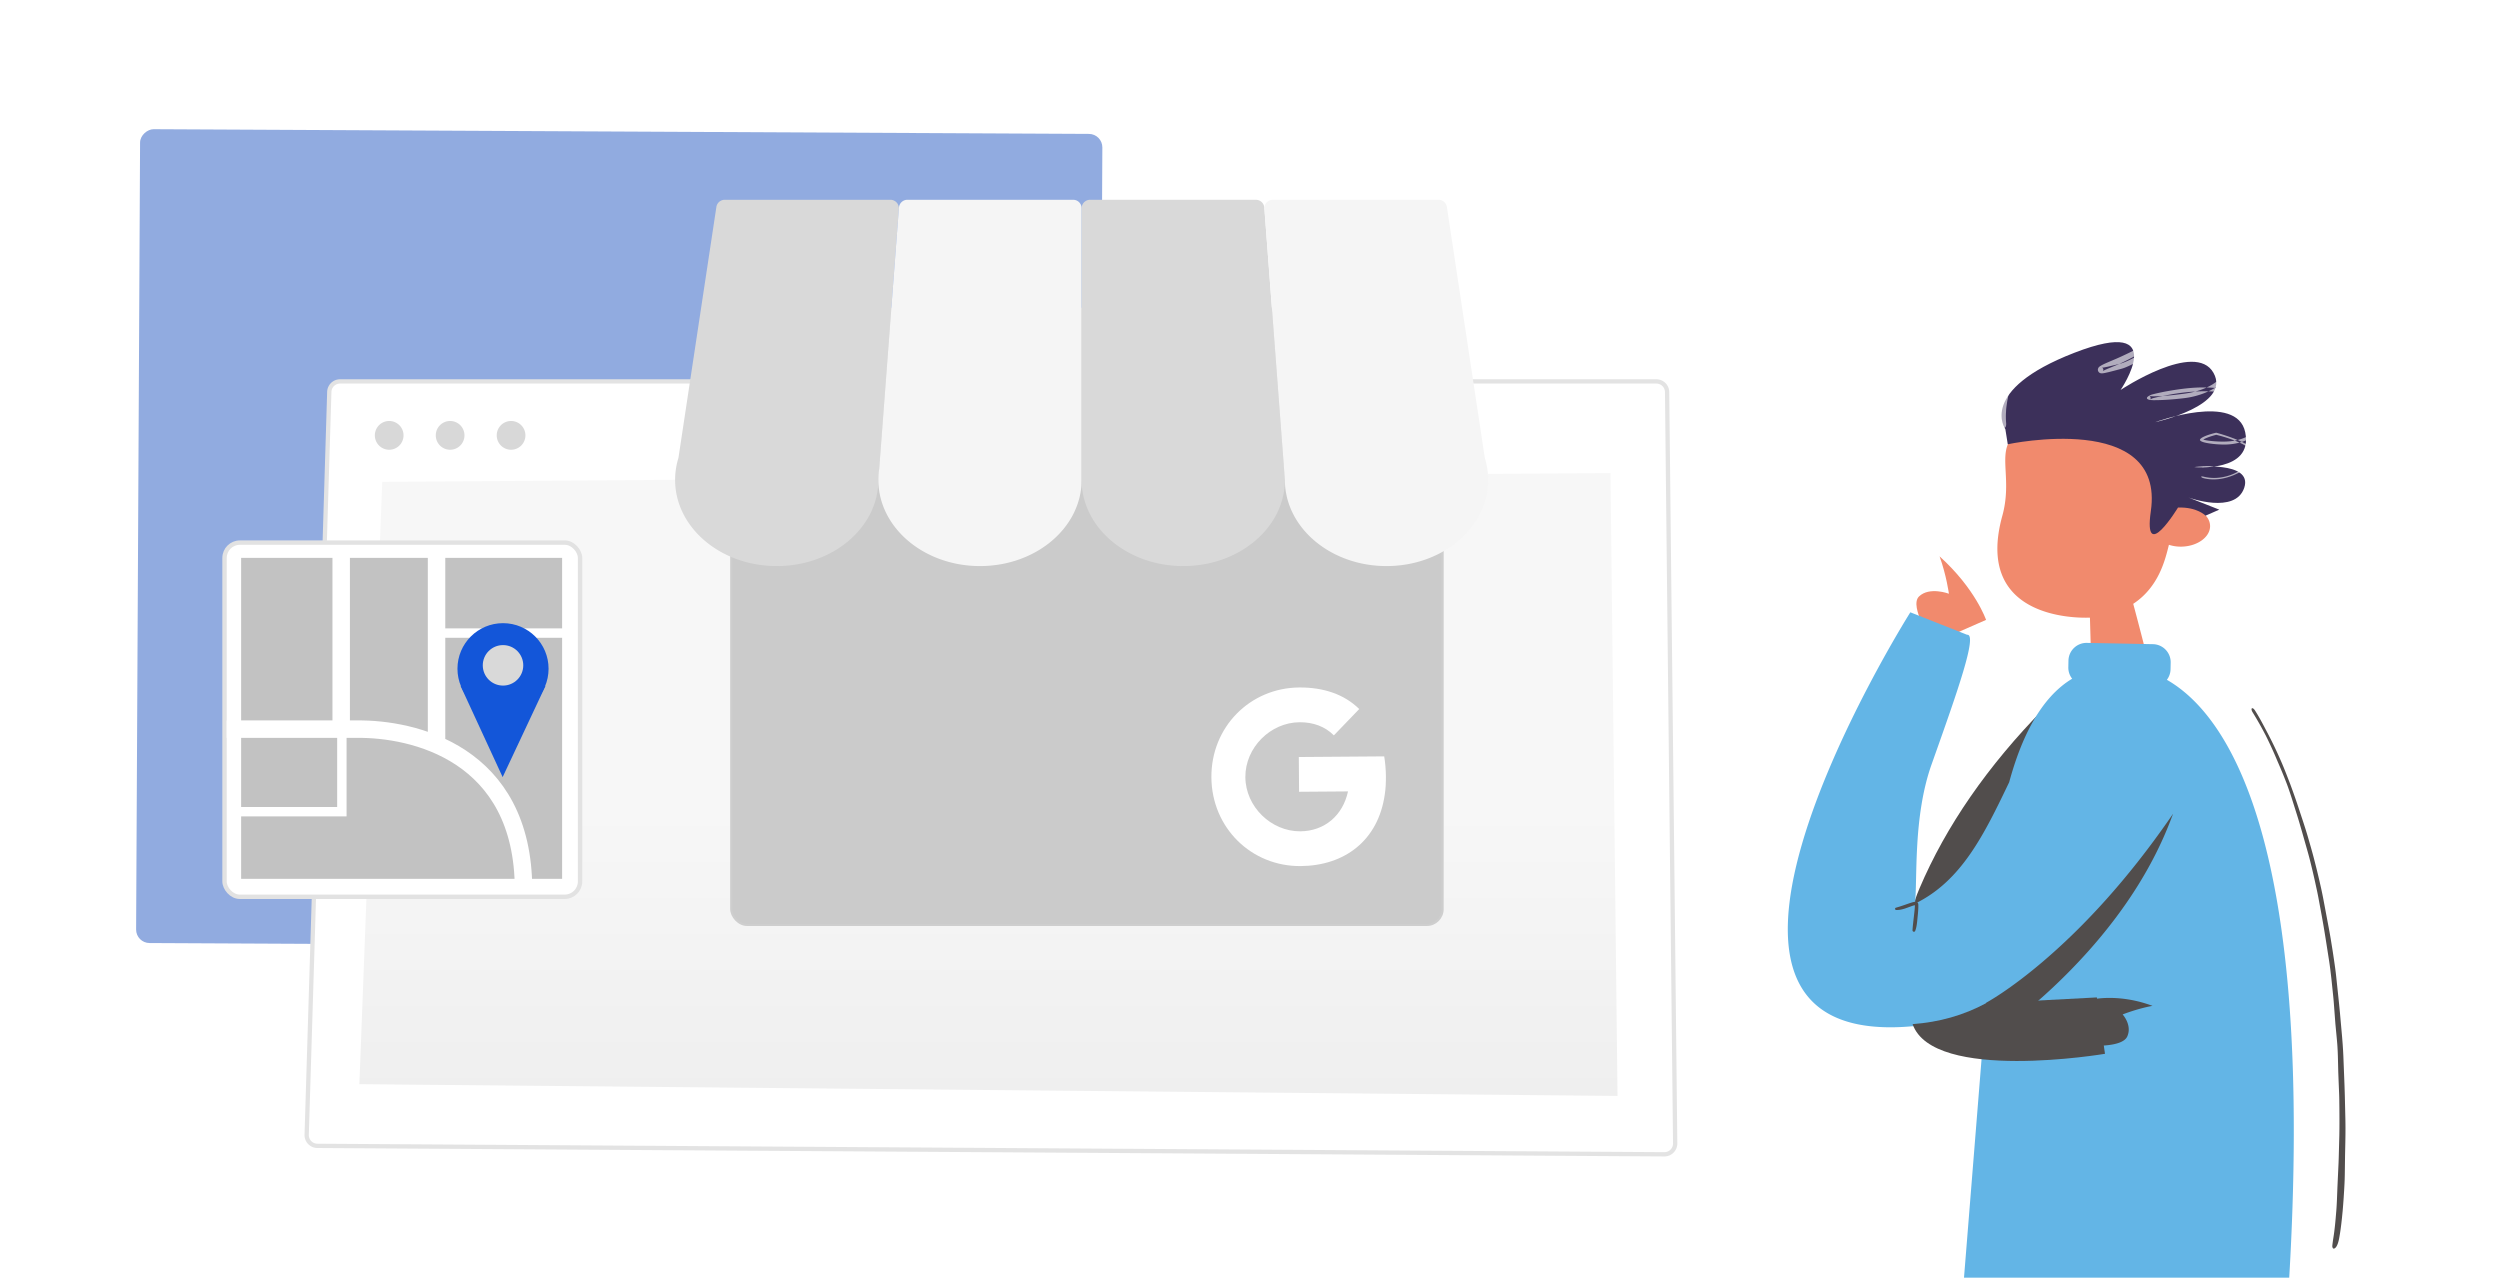
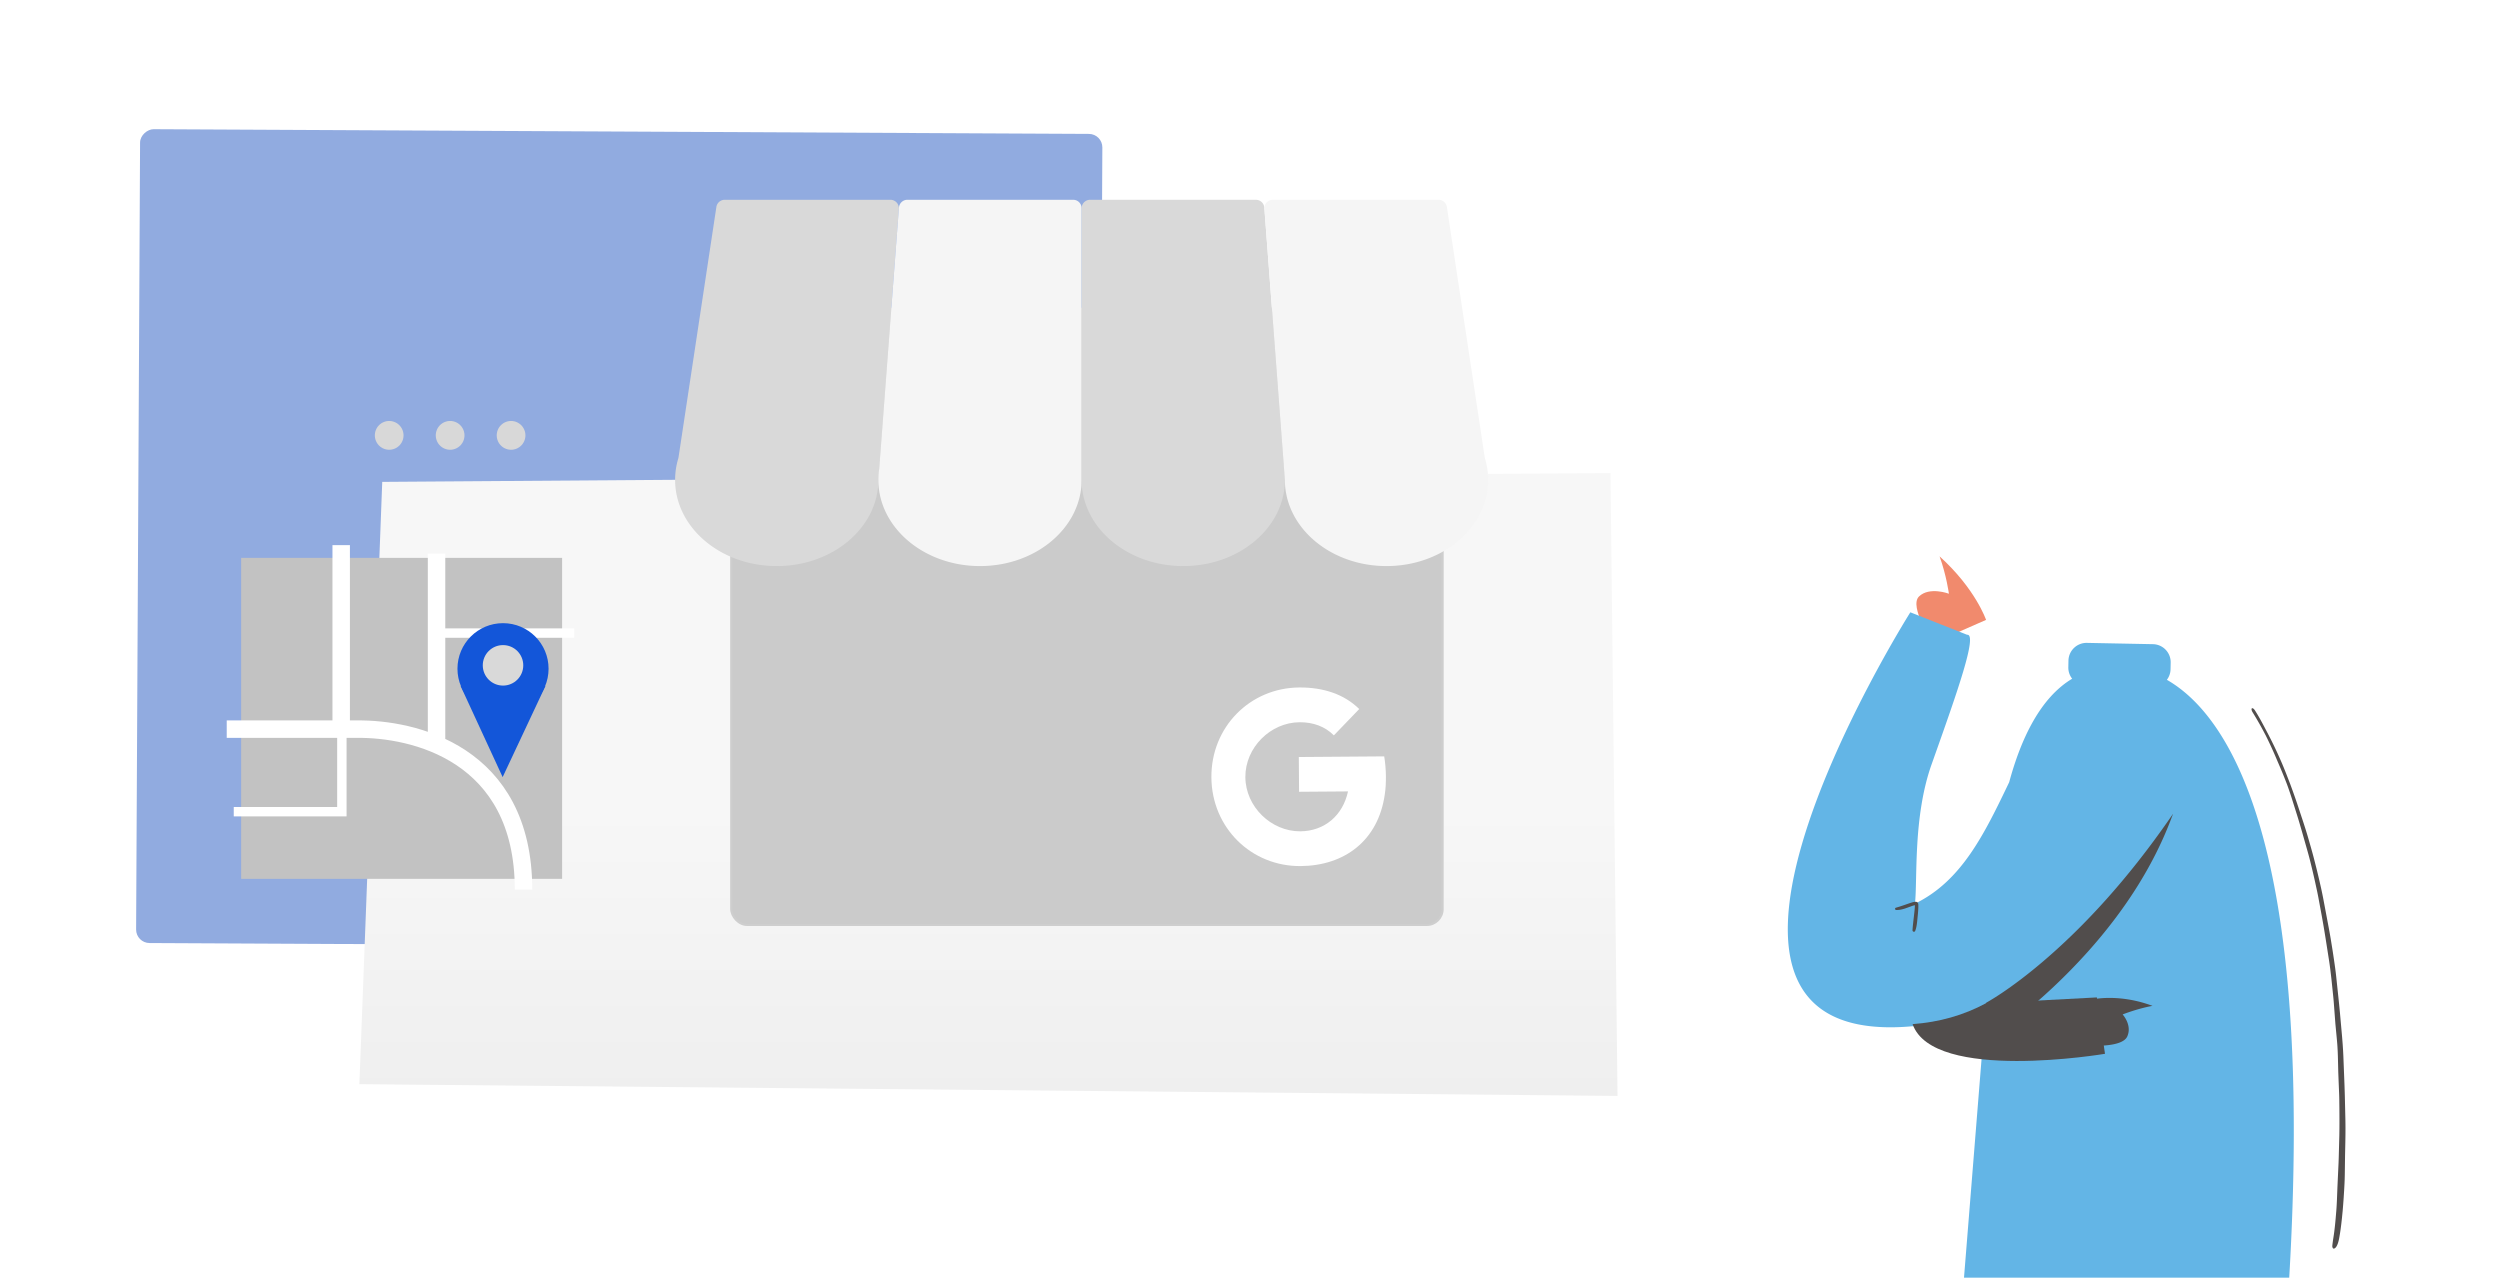
<svg xmlns="http://www.w3.org/2000/svg" width="588" height="301" fill="none">
  <g clip-path="url(#a)">
    <path fill="#fff" d="M0 .5h588v300H0z" />
-     <path fill="#F18A6D" fill-rule="evenodd" d="M507.696 101.519c10.47 16.106 4.462 17.639 3.866 17.749l-.014.001.445-.068c.322-.042.651-.068.988-.076 3.739-.083 6.798 1.965 6.832 4.574.032 2.608-2.973 4.79-6.711 4.871a9.122 9.122 0 0 1-2.973-.43c-.859 3.432-2.336 9.9-8.394 13.879a832.627 832.627 0 0 1 3.71 14.332l.319 1.29.473 1.941c.835 3.449 1.623 6.87 2.246 9.877-8.223 5.983-16.198 1.66-16.198 1.66l-.732-25.852c-3.912.151-27.193-.091-20.601-23.969 2.186-7.917-.629-13.582 1.627-17.443 0 0 24.125-19.249 35.117-2.336Z" clip-rule="evenodd" />
-     <path fill="#3C305A" fill-rule="evenodd" d="M512.268 119.372s-8.226 13.524-6.392.84c3.415-23.654-33.651-15.724-33.651-15.724l-.565-3.551s-6.638-9.115 16.263-17.976c22.898-8.86 10.838 8.758 10.838 8.758s17.565-11.69 21.855-4.02c4.289 7.666-13.713 11.597-13.713 11.597s19.257-7.085 21.181 2.407c1.922 9.49-11.995 8.15-11.995 8.15s13.853-1.512 11.763 4.849c-2.089 6.362-13.101 2.32-13.101 2.32l7.224 2.845-3.236 1.421s-1.898-2.061-6.471-1.916Z" clip-rule="evenodd" />
    <path fill="#fff" fill-opacity=".6" fill-rule="evenodd" d="m527.284 103.932.112.051c.444.216.878.449 1.296.706.994.629 2.085 1.525 2.056 2.634-.073 1.104-1.122 1.956-2.118 2.622-1.003.732-2.097 1.294-3.209 1.785-2.233.946-4.737 1.33-7.049.765-.499-.124-.693-.31-.64-.379.015-.092.242-.084.711.031 2.204.52 4.663.259 6.849-.69 1.086-.487 2.149-1.063 3.122-1.799.987-.665 1.898-1.539 1.921-2.33.068-.766-.858-1.663-1.82-2.268a13.373 13.373 0 0 0-1.242-.699l-.552-.263.405-.113.158-.053ZM501.663 75.69l.842.093c.831.09 1.697.174 2.42.522.751.343 1.155.973 1.072 1.68-.057.73-.463 1.52-.917 2.23-.199.316-.464.108-.286-.192.419-.69.883-1.414.912-2.047.027-.587-.262-.96-.941-1.274-.646-.296-1.457-.457-2.271-.525-.821-.076-1.664-.068-2.505-.05-.849.072-1.69.192-2.533.327-.844.107-1.682.27-2.521.431-.847.132-1.674.33-2.497.545-.826.174-1.676.356-2.499.53-.842.16-1.607.561-2.412.82-.795.298-1.61.551-2.387.885-.748.363-1.53.648-2.286 1.005-.778.313-1.449.818-2.158 1.254-.709.446-1.4.92-2.008 1.494l-.977.777c-.343.243-.66.514-.926.842-.535.643-1.182 1.201-1.631 1.917-.465.74-1.006 1.439-1.343 2.254-.194.37-.399.766-.608 1.168-.189.396-.325.817-.479 1.233-.337.823-.378 1.736-.594 2.59-.127.874-.289 1.752-.31 2.641-.068.885-.043 1.78.022 2.664.058.67-.117 1.05-.362 1.121-.248.07-.587-.251-.696-.978-.134-.944-.216-1.89-.171-2.84-.004-.951.049-1.911.187-2.857.226-.928.437-1.856.805-2.735.17-.442.322-.888.53-1.31.231-.427.462-.851.669-1.237.384-.86 1.007-1.566 1.517-2.338.489-.75 1.133-1.387 1.714-2.059.288-.34.63-.612.998-.853.355-.255.709-.505 1.048-.78.649-.589 1.343-1.142 2.09-1.594.746-.442 1.489-.87 2.293-1.182.759-.332 1.605-.703 2.356-1.03a47.116 47.116 0 0 1 2.441-.91c.831-.252 1.634-.597 2.488-.744l2.541-.508c.842-.195 1.681-.379 2.538-.49.849-.142 1.698-.33 2.555-.417.857-.113 1.721-.12 2.577-.168.862.004 1.705.088 2.545.188l-.842-.093Zm19.582 26.078 1.016.286a41.575 41.575 0 0 1 3.781 1.328l.242.102-.398.094-.278.051.344.136c.224.092.448.187.668.287l.101.046-.149.043a13.65 13.65 0 0 1-2.838.405l-.571.011a23.632 23.632 0 0 1-3.71-.292c-.606-.104-1.234-.215-1.769-.494-.111-.081-.25-.175-.253-.291-.017-.113.086-.234.189-.332.226-.196.507-.34.785-.47.927-.416 1.912-.686 2.884-.919l-.044.009Zm.007.495-.568.158c-.714.206-1.425.446-2.067.741a4.44 4.44 0 0 0-.37.195l-.039.024.299.089c.214.054.448.099.684.136l.351.05a25.66 25.66 0 0 0 3.623.205 14.407 14.407 0 0 0 2.183-.183l.26-.049-.335-.132a35.582 35.582 0 0 0-3.108-.999l-.913-.235Zm-5.71-24.019c1.301.161 2.621.397 3.799 1.013a11.68 11.68 0 0 1 3.196 2.126c.956.884 1.71 2.096 1.976 3.452.275 1.368-.098 2.807-.828 3.91-.769 1.084-1.778 1.891-2.853 2.553l.091-.059.861.084c.926.108 1.846.262 2.755.473l.904.231c.605.156 1.198.344 1.769.6l.866.354.82.451a8.424 8.424 0 0 1 2.847 2.413c.771.999 1.078 2.393.709 3.63-.354 1.246-1.243 2.242-2.241 2.983a10.131 10.131 0 0 1-2.542 1.345l-.387.129-.56-.26-.44-.188.133-.029c1.055-.27 2.061-.683 2.955-1.265l.437-.306c.909-.682 1.675-1.578 1.955-2.6.292-1.014.055-2.098-.616-2.97-1.318-1.777-3.639-2.866-5.911-3.508-1.737-.469-3.54-.683-5.357-.752l-.46-.013-.615.277a18.852 18.852 0 0 1-4.331 1.224l-.735.103c-2.439.29-4.851.487-7.318.476-.461-.053-.896.048-1.402-.312-.148-.216.032-.426.11-.485.099-.089.199-.156.302-.213a5.02 5.02 0 0 1 .632-.302l.006-.002c1.511-.397 3.028-.697 4.556-.955 2.456-.407 4.946-.72 7.436-.728.31 0 .621.003.932.01h.014l.08-.034c.212-.1.422-.203.628-.312l.607-.341c.979-.614 1.874-1.344 2.509-2.263.596-.93.869-2.041.649-3.118-.432-2.194-2.445-3.87-4.531-4.812-1.076-.56-2.279-.751-3.465-.882-1.204-.024-2.419.04-3.613.34-1.802.382-3.561 1.04-5.29 1.815l-.115.05-.057.11c-.231.407-.618.917-1.214 1.473l-.269.241c-1.026.895-2.158 1.609-3.323 2.23a19.33 19.33 0 0 1-1.801.828c-.719.286-1.261.377-1.901.565-.621.162-1.242.32-1.869.483l-.967.215c-.17.032-.336.063-.543.083-.134-.003-.168.05-.538-.042-.033-.014-.003.006-.087-.035a.83.83 0 0 1-.233-.17.888.888 0 0 1-.241-.516c-.043-.227.153-.627.228-.676.068-.072.177-.168.229-.202.726-.464 1.25-.656 1.867-.938l1.755-.746c2.298-.977 4.558-2.153 6.874-3.27 2.314-1.107 4.698-2.127 7.262-2.656 1.269-.306 2.595-.36 3.904-.31Zm-6.858 14.886-1.072.06a30.49 30.49 0 0 1-1.178.024 5.162 5.162 0 0 1-.598-.041 1.49 1.49 0 0 1-.233-.043h-.022c.03.025.069.063.13.13.143.15.133.553.058.632a.569.569 0 0 1-.052.087l-.008.011c.016-.013.078-.058.152-.1.096-.056.217-.114.335-.165l.132-.056 1.074-.263c.369-.085.742-.165 1.116-.242l.166-.034Zm7.637-1.04-.696.042a50.57 50.57 0 0 0-4.856.609c-.375.065-.751.132-1.126.202l-.959.187.121-.005a70.77 70.77 0 0 0 3.618-.363l1.199-.15c.709-.088 1.416-.212 2.112-.374l.587-.147Zm3.604-.92-.918-.035-.564.247c-.652.269-1.327.495-2.016.682l-.106.027.522-.03c.405-.017.811-.028 1.217-.032l.91.002.45.01.076-.031c.456-.217.902-.454 1.336-.712l.091-.059-.067-.007c-.31-.026-.62-.046-.931-.063Zm-21.513-5.572-.312.08c-.154.038-.308.077-.457.119l-1.836.436-.909.183c-.146.023-.3.049-.426.058-.055.009-.15 0-.104.006.047.017-.028-.017.113.052.096.05.186.174.206.282.019.12.031.147.015.237a.41.41 0 0 1-.091.198c-.024.03-.007.013-.013.021l-.005.009c.373-.236 1.054-.518 1.605-.748l1.772-.73.442-.203Zm5.483-2.776-.398.203c-1.815.947-3.619 1.968-5.527 2.776l.442-.203.15-.036c.153-.039.303-.08.448-.123l.413-.145c.577-.22 1.149-.473 1.709-.751 1.111-.566 2.189-1.219 3.149-2.023l-.386.302Zm.386-.302-.386.302.967-.489.857-.41.747-.346.033-.058c.215-.43.237-.714.146-.767-.238-.172-.898.562-2.364 1.768Z" clip-rule="evenodd" />
    <g filter="url(#b)">
      <rect width="191.417" height="226.331" x="259.289" y="29.137" fill="#91ABE0" rx="3.165" transform="rotate(90.288 259.289 29.137)" />
    </g>
-     <path fill="#fff" fill-rule="evenodd" stroke="#E3E3E3" stroke-width="1.009" d="M389.574 89.71a2.534 2.534 0 0 1 2.529 2.51L394 268.928a2.538 2.538 0 0 1-2.487 2.565l-316.926-1.988a2.536 2.536 0 0 1-2.456-2.607l5.32-174.731a2.535 2.535 0 0 1 2.529-2.457h309.594Z" clip-rule="evenodd" />
    <path fill="#D8D8D8" d="M91.537 105.783a3.378 3.378 0 0 0 3.373-3.384 3.378 3.378 0 0 0-3.373-3.384 3.378 3.378 0 0 0-3.372 3.384 3.378 3.378 0 0 0 3.372 3.384ZM105.871 105.783a3.378 3.378 0 0 0 3.372-3.384 3.378 3.378 0 0 0-3.372-3.384 3.378 3.378 0 0 0-3.373 3.384 3.378 3.378 0 0 0 3.373 3.384ZM120.205 105.783a3.378 3.378 0 0 0 3.373-3.384 3.378 3.378 0 0 0-3.373-3.384 3.377 3.377 0 0 0-3.372 3.384 3.378 3.378 0 0 0 3.372 3.384Z" />
    <path fill="url(#c)" d="m89.902 113.339 288.884-2.075 1.654 146.496-295.915-2.762 5.377-141.659Z" />
-     <rect width="83.621" height="83.305" x="52.81" y="127.621" fill="#fff" stroke="#E2E2E2" stroke-width="1.032" rx="3.613" />
    <path fill="#C2C2C2" d="M56.716 131.21h75.493v75.493H56.716z" />
    <path stroke="#fff" stroke-width="4.106" d="M53.326 171.498h30.64c13.056-.158 39.167 5.516 39.167 37.735M80.248 128.21v42.01M102.675 130.202v45.62" />
    <path stroke="#fff" stroke-width="2.211" d="M54.979 190.91h25.428v-18.479M104.254 148.9h30.797" />
    <circle cx="118.31" cy="157.282" r="10.714" fill="#1356D9" />
    <path fill="#1356D9" d="m118.222 182.774-9.887-21.429h19.95l-10.063 21.429Z" />
    <circle cx="118.31" cy="156.488" r="4.762" fill="#D9D9D9" />
    <rect width="167.322" height="144.913" x="171.983" y="72.634" fill="#CBCBCB" stroke="#CECECE" stroke-width=".498" rx="3.735" />
    <path fill="#fff" d="M325.705 186.823c-1.53 10.888-9.475 16.8-19.81 16.878-11.581.088-20.886-8.994-20.975-20.846-.09-11.852 9.076-21.073 20.657-21.161 5.644-.042 10.568 1.571 14.112 5.07l-5.963 6.196c-2.069-2.085-4.862-3.114-8.087-3.089-6.817.051-12.783 5.948-12.73 12.924.053 6.976 6.108 12.781 12.924 12.73 5.717-.044 10.014-3.752 11.218-9.387l-11.508.087-.062-8.176 20.084-.152c.23 1.348.39 3.147.401 4.648.012 1.5-.051 2.926-.261 4.278Z" />
    <path fill="#D9D9D9" fill-rule="evenodd" d="M211.411 49.13a1.992 1.992 0 0 0-1.986-2.142H170.46c-.985 0-1.822.72-1.969 1.694l-8.903 58.887a2.062 2.062 0 0 1-.066.29 17.408 17.408 0 0 0-.735 5.009c0 11.195 10.702 20.271 23.903 20.271 13.202 0 23.904-9.076 23.904-20.271l4.817-63.738Z" clip-rule="evenodd" />
    <path fill="#F5F5F5" fill-rule="evenodd" d="M254.399 48.98c0-1.1-.892-1.992-1.992-1.992H213.42a1.993 1.993 0 0 0-1.987 1.842l-4.642 61.417a17.328 17.328 0 0 0-.198 2.619v.002c0 11.195 10.702 20.271 23.903 20.271 13.201 0 23.903-9.076 23.903-20.271V48.98Z" clip-rule="evenodd" />
    <path fill="#D9D9D9" fill-rule="evenodd" d="M297.365 48.83a1.991 1.991 0 0 0-1.986-1.842h-38.987a1.991 1.991 0 0 0-1.992 1.992v63.799l-.001.089c0 11.195 10.702 20.271 23.904 20.271 13.201 0 23.903-9.076 23.903-20.271v-.003c0-.887-.068-1.76-.198-2.617l-4.643-61.419Z" clip-rule="evenodd" />
    <path fill="#F5F5F5" fill-rule="evenodd" d="M340.307 48.682a1.991 1.991 0 0 0-1.969-1.694h-38.965a1.992 1.992 0 0 0-1.986 2.142l4.818 63.738c.001 11.195 10.702 20.271 23.903 20.271 13.202 0 23.904-9.076 23.904-20.271 0-1.73-.256-3.41-.737-5.014a2.062 2.062 0 0 1-.066-.29l-8.902-58.882Z" clip-rule="evenodd" />
    <path fill="#F18A6D" fill-rule="evenodd" d="M467.122 145.8s-2.471-7.304-10.933-14.946c1.602 4.406 2.197 8.789 2.197 8.789s-4.564-1.727-7.03.642c-2.466 2.368 3.298 10.986 3.298 10.986l12.468-5.471Z" clip-rule="evenodd" />
-     <path fill="#514D4C" fill-rule="evenodd" d="M480.8 166.57c-13.316 13.576-23.094 27.705-29.337 42.386-6.243 14.682 3.276 12.472 28.556-6.631l.781-35.755Z" clip-rule="evenodd" />
    <path fill="#63B5E6" fill-rule="evenodd" d="m449.312 144.015 13.351 5.283c2.547-.245-2.431 13.783-7.769 28.834l-.594 1.676c-4.363 12.31-3.28 26.882-3.895 32.73 10.998-5.334 16.324-16.41 22.157-28.564 2.8-10.352 7.37-19.893 14.812-24.338a4.213 4.213 0 0 1-.903-2.69l.031-1.582a4.253 4.253 0 0 1 4.324-4.157l15.56.302a4.254 4.254 0 0 1 4.159 4.323l-.032 1.583a4.211 4.211 0 0 1-.864 2.476c14.187 8.116 35.119 37.678 28.641 142.915-1.392 22.585-76.358-2.28-76.358-2.28l5.042-62.773a47.536 47.536 0 0 1-6.681 1.968c-82.621 17.818-10.981-95.706-10.981-95.706Z" clip-rule="evenodd" />
    <path fill="#514D4C" fill-rule="evenodd" d="M492.716 234.974s5.984-1.227 13.553 1.605c-3.634.661-7.027 2.019-7.027 2.019s2.299 2.498 1.086 5.185c-1.214 2.686-8.909 2.14-8.909 2.14l1.297-10.949ZM530.409 167.16l.148.236c.544.87 1.039 1.741 1.706 2.987l1.195 2.267.431.84a94.201 94.201 0 0 1 2.14 4.471l.485 1.102c.399.916.764 1.805 1.263 3.076l.91 2.35c.82 2.225 1.499 4.167 2.102 6.034l.945 2.849.519 1.612.113.361.383 1.264.783 2.723c.278.983.495 1.777.702 2.567l.603 2.375c.253 1.022.499 2.054.739 3.097l.355 1.573c.163.73.309 1.436.483 2.335l1.37 7.272c.163.883.291 1.604.408 2.311l.433 2.687c.217 1.393.423 2.799.617 4.218l.12.944c.039.319.077.649.117 1.008l.666 6.336.203 2.075.506 5.671.145 1.832.099 1.546.059 1.173.275 7.054.071 2.268.132 5.633.016 1.095.006 1.018-.005 1.293-.029 1.942-.064 2.952-.064 4.693-.027 1.086-.04.993c-.11 2.222-.255 4.372-.437 6.467l-.154 1.56c-.201 1.947-.399 3.406-.675 4.892-.153.813-.365 1.449-.614 1.851-.26.456-.722.708-.88.362-.092-.166-.122-.292-.101-.556l.035-.342.093-.711.039-.273.181-1.17c.168-1.147.292-2.281.437-3.924l.153-1.834.048-.673c.037-.57.069-1.17.099-1.886l.114-2.948.265-5.713.039-1.105.144-5.396.021-1.549c.01-1.586.007-3.188-.009-4.808l-.02-1.627a73.55 73.55 0 0 0-.05-1.935l-.095-2.297-.099-2.555-.091-3.738-.036-.998a29.272 29.272 0 0 0-.014-.309l-.049-.891-.049-.712c-.028-.369-.061-.76-.102-1.199l-.336-3.529-.395-5.231a73.165 73.165 0 0 0-.138-1.476l-.415-4.002-.259-2.193-.132-.97c-.045-.323-.093-.653-.146-1.01l-.806-5.143-.28-1.731c-.097-.587-.198-1.185-.304-1.796l-.332-1.875-.788-4.266a83.342 83.342 0 0 0-.298-1.48l-.553-2.548a206.29 206.29 0 0 0-.635-2.744l-.446-1.825-.229-.886c-.108-.407-.227-.844-.37-1.357l-1.366-4.812-.599-2.055c-.145-.489-.282-.939-.415-1.372l-1.373-4.354c-.212-.659-.4-1.228-.59-1.781l-.287-.828-.277-.754a106.013 106.013 0 0 0-1.539-3.806l-.713-1.66a95.695 95.695 0 0 0-2.64-5.777 79.507 79.507 0 0 0-3.141-5.565c-.609-1.006-.03-1.377.59-.376Zm-19.295 24.227-.568 1.485c-4.241 11.075-10.95 21.419-19.45 30.933a136.117 136.117 0 0 1-16.773 15.802 116.514 116.514 0 0 1-5.528 4.146l-.67.465-.31.212-.722.485-.724.464.722-9.412.102-.155.289-.159.638-.373.683-.415c.357-.22.735-.461 1.136-.721l.829-.547c2.863-1.917 6.074-4.335 9.56-7.294 9.962-8.46 20.122-19.558 29.88-33.61l.906-1.306Zm-65.196 22.104.831-.249a40.106 40.106 0 0 0 1.631-.55l.902-.31.502-.152.27-.068c.081-.019.157-.033.24-.046.197-.029.315-.031.527.023a.696.696 0 0 1 .275.234l.035.07.042.17.013.104.008.302-.003.42a25.729 25.729 0 0 1-.134 1.854l-.148 1.518c-.105.941-.217 1.495-.442 2.11-.069.187-.246.277-.418.212a.37.37 0 0 1-.229-.379l.049-.641.03-.337.119-1.126.123-1.048.173-1.564.06-.773.01-.359a4.307 4.307 0 0 0-.616.161l-.157.054-1.03.375-.477.167c-.821.272-1.493.396-2.12.363-.305-.009-.374-.441-.066-.535Z" clip-rule="evenodd" />
    <path fill="#514D4C" fill-rule="evenodd" d="m495.092 247.855-1.905-13.261-26.096 1.374c-5.229 2.813-10.978 4.449-17.249 4.906 4.812 13.813 45.25 6.981 45.25 6.981Z" clip-rule="evenodd" />
  </g>
  <defs>
    <linearGradient id="c" x1="230.505" x2="230.505" y1="190.114" y2="257.76" gradientUnits="userSpaceOnUse">
      <stop stop-color="#F7F7F7" />
      <stop offset="1" stop-color="#EFEFEF" />
    </linearGradient>
    <clipPath id="a">
      <path fill="#fff" d="M0 .5h588v300H0z" />
    </clipPath>
    <filter id="b" width="239.916" height="205.177" x="25.686" y="24.06" color-interpolation-filters="sRGB" filterUnits="userSpaceOnUse">
      <feFlood flood-opacity="0" result="BackgroundImageFix" />
      <feColorMatrix in="SourceAlpha" result="hardAlpha" values="0 0 0 0 0 0 0 0 0 0 0 0 0 0 0 0 0 0 127 0" />
      <feOffset dy="2.373" />
      <feGaussianBlur stdDeviation="3.165" />
      <feComposite in2="hardAlpha" operator="out" />
      <feColorMatrix values="0 0 0 0 0 0 0 0 0 0 0 0 0 0 0 0 0 0 0.15 0" />
      <feBlend in2="BackgroundImageFix" result="effect1_dropShadow_1266_2595" />
      <feBlend in="SourceGraphic" in2="effect1_dropShadow_1266_2595" result="shape" />
    </filter>
  </defs>
</svg>